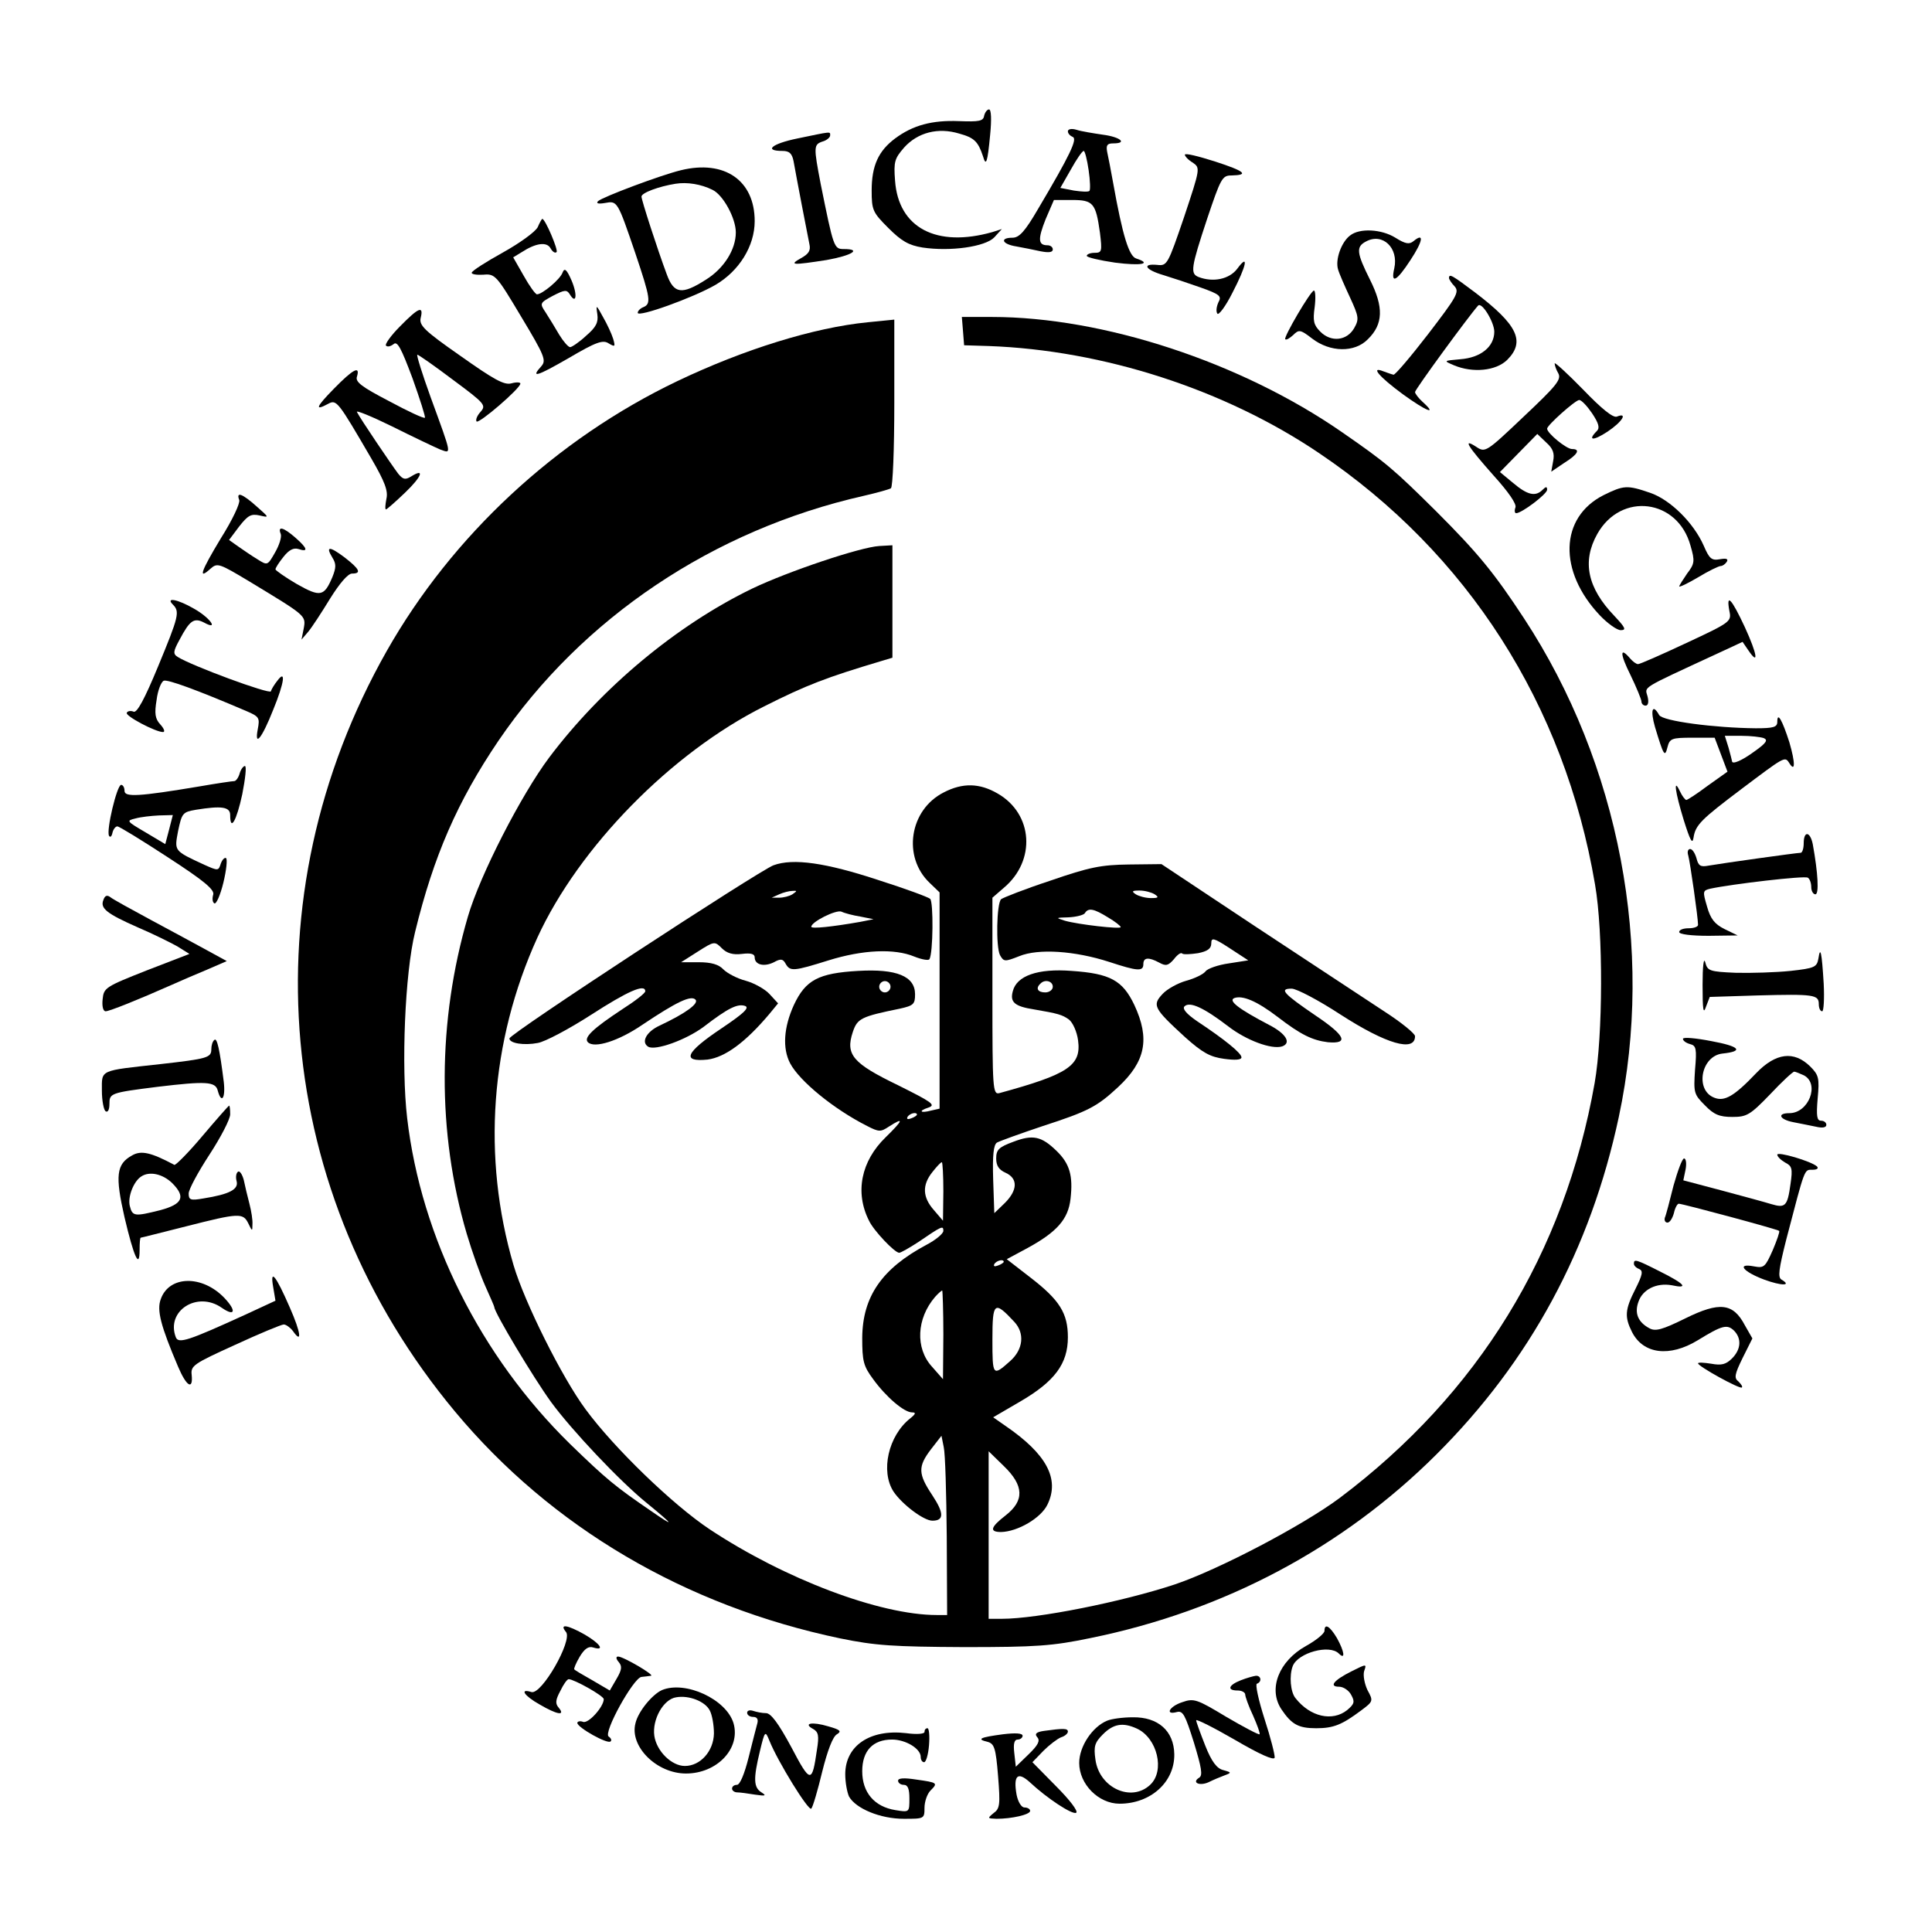
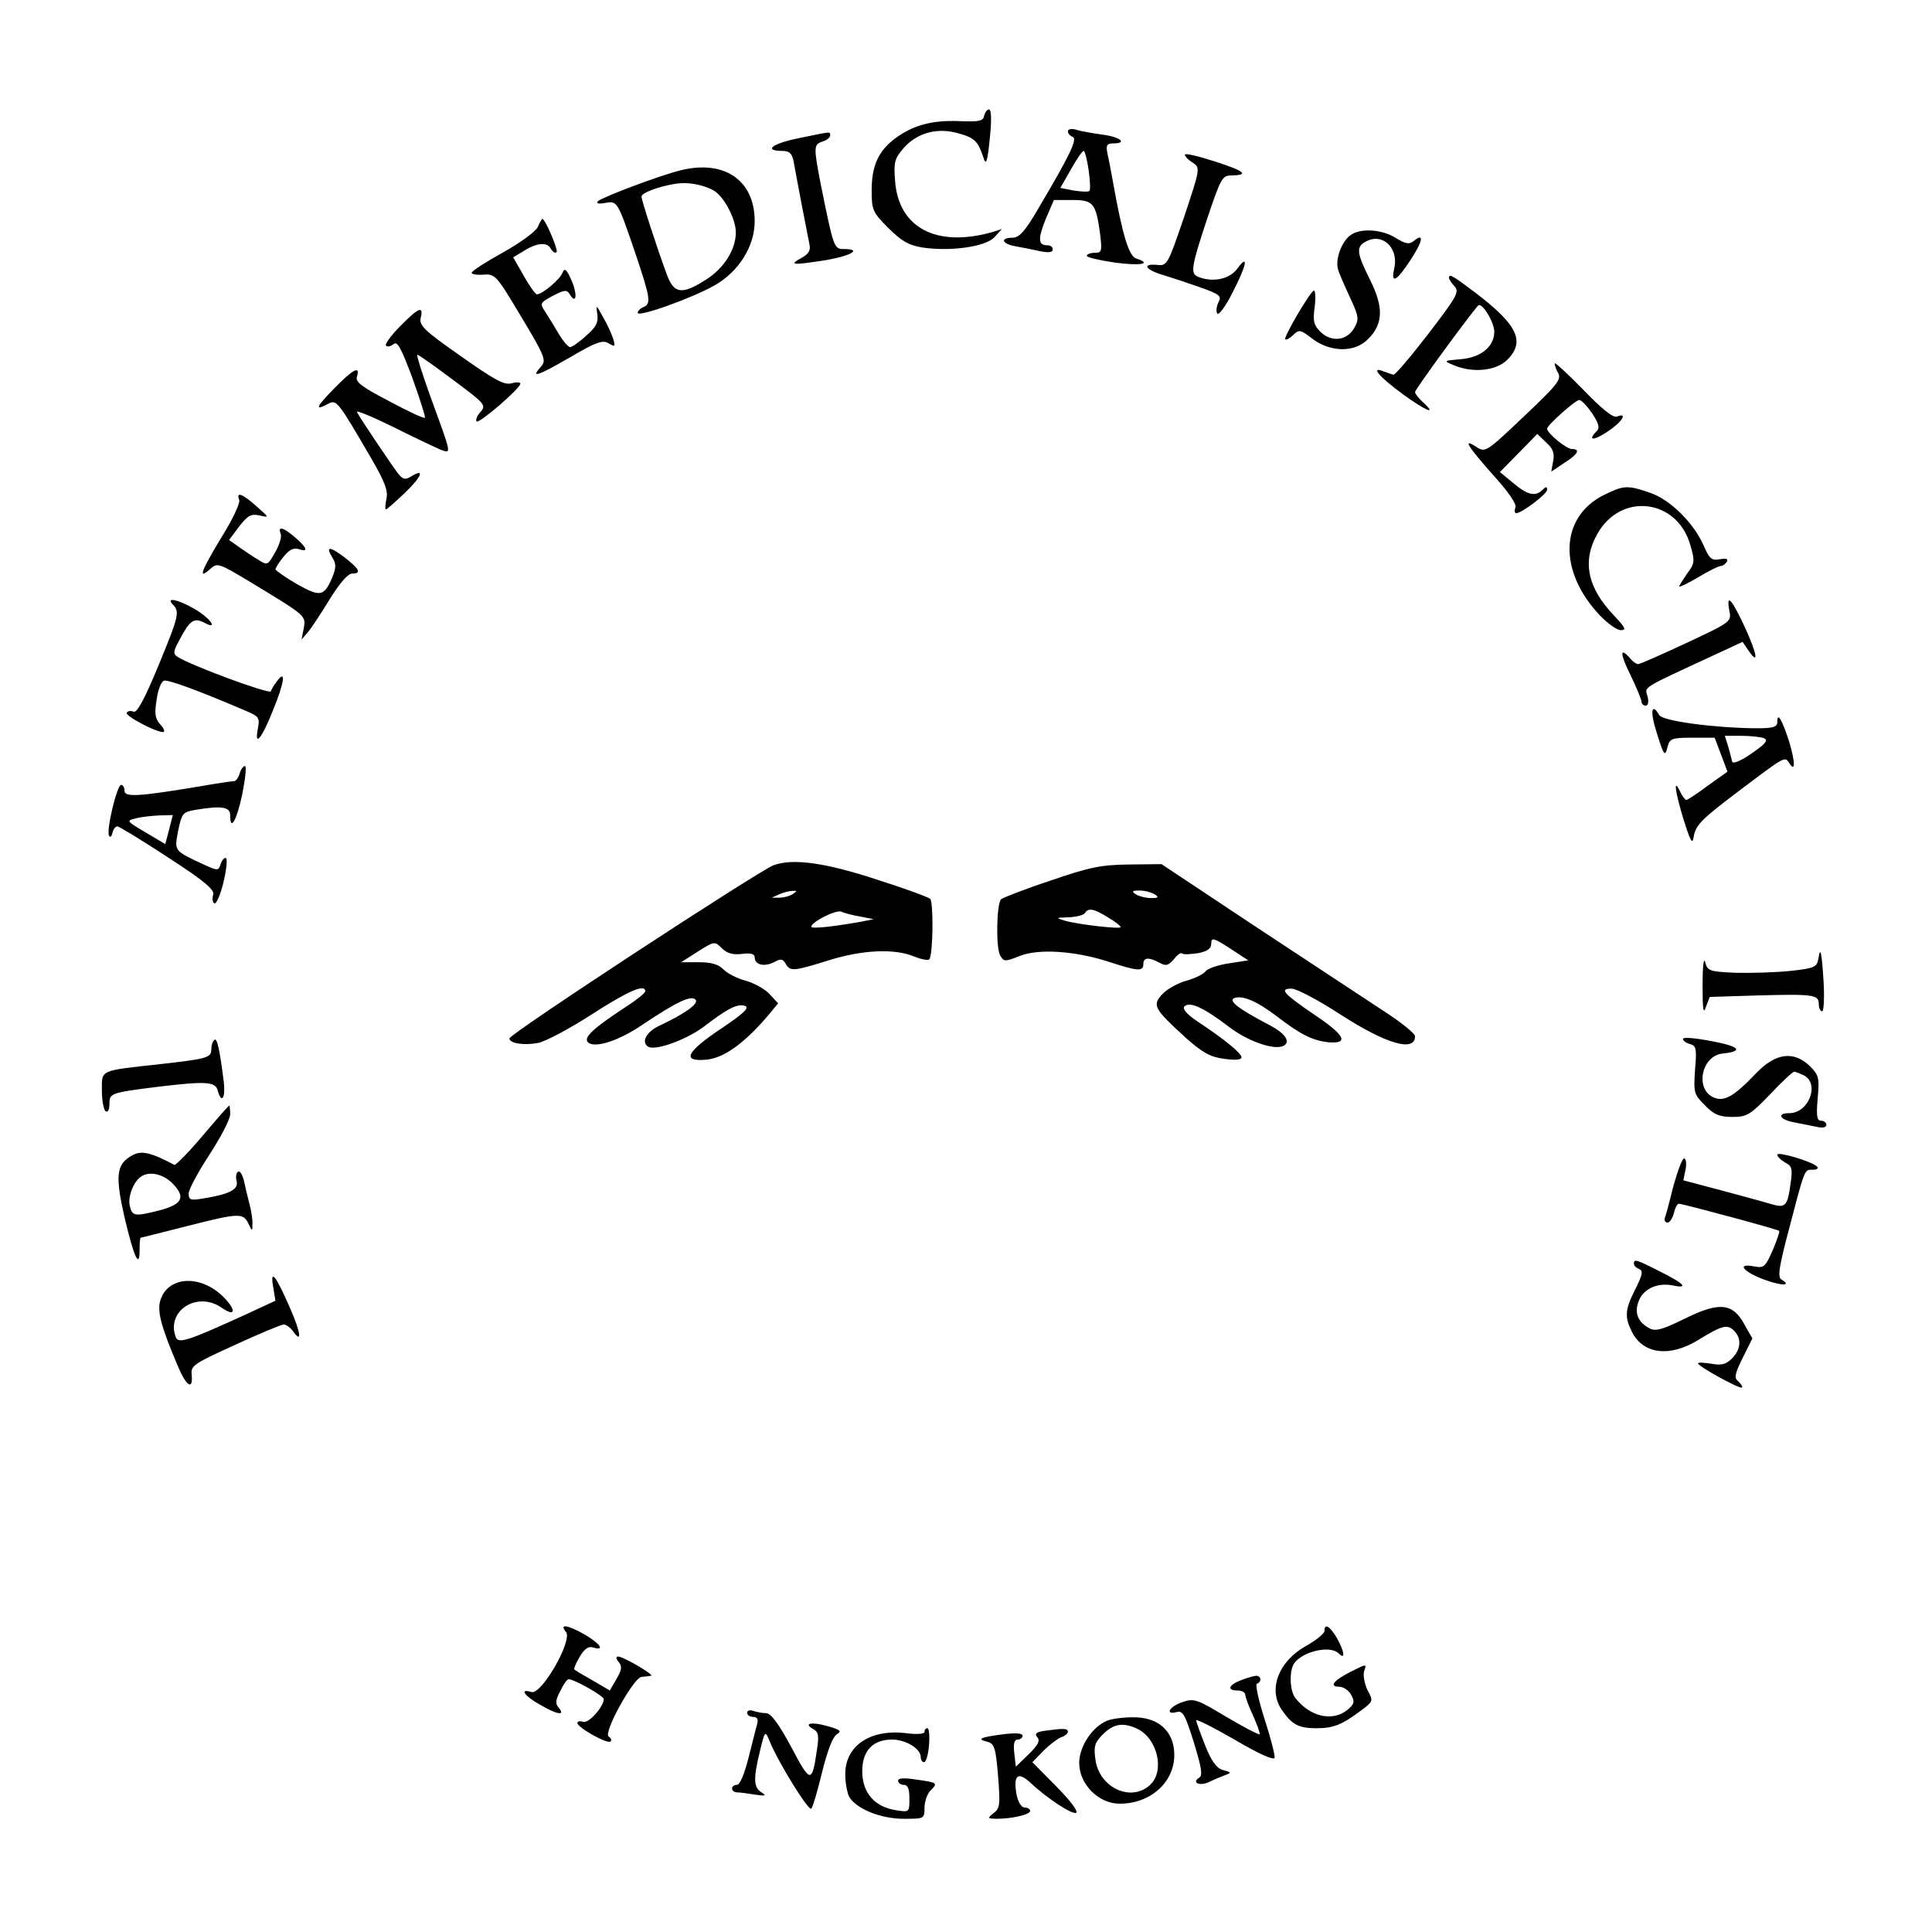
<svg xmlns="http://www.w3.org/2000/svg" version="1.0" width="512pt" height="512pt" viewBox="0 0 512 512" preserveAspectRatio="xMidYMid meet">
  <g transform="translate(0,512) scale(0.1,-0.1)" fill="#000000" stroke="none">
    <path d="M2608 4813 c-2 -14 -14 -16 -66 -14 -72 3 -123 -11 -170 -46 -44 -33 -62 -72 -62 -138 0 -52 3 -58 44 -99 35 -35 54 -46 91 -52 74 -11 166 2 190 27 l20 22 -25 -8 c-148 -42 -249 11 -258 136 -4 51 -1 59 24 88 36 40 90 54 146 37 40 -11 50 -21 63 -60 8 -28 12 -18 19 57 4 40 3 67 -3 67 -5 0 -11 -8 -13 -17z" />
    <path d="M2830 4772 c0 -6 6 -12 13 -15 13 -5 -8 -49 -91 -189 -36 -62 -51 -78 -69 -78 -34 0 -28 -17 10 -23 17 -3 47 -9 65 -13 21 -4 32 -3 32 5 0 6 -6 11 -14 11 -25 0 -26 16 -5 69 l22 51 48 0 c56 0 63 -8 74 -87 6 -49 5 -53 -14 -53 -12 0 -21 -4 -21 -8 0 -4 34 -12 75 -18 70 -9 99 -3 56 11 -19 6 -36 60 -61 200 -6 33 -13 70 -16 83 -3 17 0 22 16 22 39 0 19 17 -27 23 -27 4 -58 9 -70 13 -13 4 -23 2 -23 -4z m55 -103 c4 -27 5 -53 2 -55 -3 -3 -21 -2 -41 1 l-36 7 28 49 c15 27 30 49 34 49 3 0 9 -23 13 -51z" />
    <path d="M2113 4753 c-68 -14 -90 -33 -39 -33 18 0 25 -7 29 -27 8 -45 37 -196 42 -220 4 -17 -2 -26 -22 -37 -34 -19 -22 -19 68 -5 67 12 94 29 45 29 -26 0 -27 4 -61 172 -19 99 -19 105 5 113 11 3 20 11 20 16 0 11 5 11 -87 -8z" />
    <path d="M3140 4710 c0 -4 9 -14 21 -21 20 -14 20 -15 -23 -144 -43 -126 -45 -130 -71 -127 -42 4 -32 -13 16 -27 23 -7 68 -22 99 -33 51 -18 56 -23 47 -39 -5 -11 -7 -24 -3 -30 3 -6 22 19 40 55 38 73 44 106 13 64 -21 -28 -64 -37 -103 -22 -22 9 -20 24 23 154 36 107 40 115 64 115 48 1 37 11 -43 37 -44 14 -80 23 -80 18z" />
    <path d="M1805 4669 c-54 -13 -208 -71 -220 -82 -6 -6 0 -8 18 -5 33 6 33 7 81 -134 40 -119 42 -133 21 -142 -8 -3 -15 -10 -15 -15 0 -13 147 40 206 74 63 37 104 103 104 169 0 108 -80 163 -195 135z m83 -52 c28 -13 62 -75 62 -113 0 -45 -31 -95 -79 -125 -64 -41 -85 -38 -104 14 -25 67 -67 197 -67 206 0 10 46 27 90 34 31 5 68 -1 98 -16z" />
    <path d="M1425 4518 c-6 -12 -47 -42 -92 -67 -45 -25 -83 -49 -83 -54 0 -4 14 -6 31 -5 31 3 35 -2 100 -111 62 -103 67 -116 54 -131 -30 -33 -13 -28 72 21 73 43 91 49 106 39 17 -10 18 -9 12 12 -4 13 -16 39 -27 58 -18 33 -19 34 -15 7 3 -21 -3 -34 -30 -57 -18 -17 -38 -30 -42 -30 -5 0 -18 15 -29 33 -11 19 -27 45 -36 59 -16 24 -16 25 19 44 31 16 37 17 45 4 17 -28 21 -2 5 36 -13 30 -19 35 -24 22 -6 -18 -54 -58 -68 -58 -4 0 -20 22 -35 49 l-28 49 23 14 c37 24 66 28 76 10 5 -9 12 -14 16 -10 5 5 -30 88 -38 88 -1 0 -7 -10 -12 -22z" />
    <path d="M3578 4496 c-23 -17 -40 -64 -32 -90 3 -11 18 -45 32 -75 23 -50 24 -57 11 -80 -19 -34 -61 -39 -90 -10 -18 18 -20 29 -15 65 3 24 2 44 -2 44 -9 -1 -81 -124 -76 -129 3 -3 12 3 21 11 15 15 19 15 50 -9 48 -37 113 -38 148 -2 41 40 42 85 6 157 -36 72 -38 88 -11 102 44 24 87 -17 75 -71 -10 -43 6 -35 43 22 33 50 37 74 8 50 -11 -9 -21 -8 -48 9 -37 23 -95 26 -120 6z" />
    <path d="M3840 4383 c0 -3 7 -14 15 -22 13 -15 5 -28 -70 -126 -47 -61 -88 -109 -92 -108 -5 1 -16 5 -27 9 -35 14 -12 -14 52 -61 62 -45 93 -57 52 -20 -11 10 -20 22 -20 26 0 7 142 201 167 229 10 11 43 -44 43 -69 0 -40 -36 -69 -90 -73 -45 -4 -45 -4 -17 -16 50 -21 111 -15 141 14 49 49 28 93 -85 179 -60 45 -69 51 -69 38z" />
    <path d="M1060 4255 c-24 -24 -41 -48 -37 -51 4 -4 12 -2 20 4 10 9 20 -10 50 -90 20 -56 35 -103 33 -105 -2 -3 -45 17 -95 44 -73 38 -90 51 -85 65 9 30 -10 20 -61 -32 -48 -49 -52 -60 -15 -40 22 12 26 6 114 -145 36 -62 45 -86 40 -107 -3 -16 -4 -28 -1 -28 2 0 25 20 50 44 45 43 54 67 16 43 -15 -9 -21 -8 -34 8 -18 24 -100 145 -109 163 -4 6 38 -11 93 -38 56 -28 113 -55 127 -61 31 -11 33 -20 -25 139 -22 61 -38 112 -35 112 3 0 46 -30 95 -67 85 -63 88 -67 72 -85 -9 -10 -13 -21 -10 -25 7 -6 114 86 116 100 1 4 -10 5 -24 1 -19 -5 -46 10 -135 73 -96 67 -110 81 -105 101 8 33 -6 27 -55 -23z" />
-     <path d="M2552 4243 l3 -38 65 -2 c304 -11 626 -115 876 -284 393 -265 650 -666 731 -1143 22 -126 21 -401 -1 -526 -80 -452 -309 -824 -676 -1100 -98 -73 -321 -190 -437 -229 -139 -46 -364 -91 -458 -91 l-35 0 0 222 0 222 40 -39 c54 -52 55 -92 5 -131 -40 -31 -44 -44 -12 -44 44 1 106 37 123 73 33 68 -3 134 -111 208 l-33 23 72 42 c91 53 126 100 126 170 0 64 -22 99 -100 159 l-62 48 54 29 c79 43 109 77 115 131 7 61 -2 93 -37 127 -40 39 -63 44 -115 24 -38 -14 -45 -21 -45 -44 0 -19 7 -30 25 -38 33 -15 32 -46 -2 -80 l-28 -27 -3 89 c-2 65 1 92 10 98 7 4 62 24 122 44 120 39 143 51 199 103 73 68 85 128 43 218 -31 65 -64 83 -166 90 -90 7 -146 -13 -156 -54 -8 -29 5 -40 56 -48 64 -11 75 -14 93 -27 10 -8 21 -32 24 -55 9 -67 -26 -90 -209 -140 -17 -4 -18 13 -18 257 l0 261 30 26 c86 72 78 196 -16 250 -48 28 -93 29 -143 3 -91 -46 -110 -171 -37 -240 l26 -25 0 -286 0 -287 -22 -5 c-30 -8 -35 -1 -7 8 20 7 7 15 -81 59 -120 58 -140 81 -120 141 12 36 22 41 125 62 36 8 40 12 40 38 0 48 -49 68 -151 62 -105 -6 -139 -24 -170 -90 -27 -59 -31 -115 -10 -155 25 -47 115 -121 204 -166 31 -16 36 -16 57 -2 42 27 39 18 -8 -28 -65 -63 -82 -146 -44 -221 12 -26 68 -85 80 -85 4 0 27 13 50 28 63 43 67 45 67 30 0 -7 -20 -24 -45 -37 -118 -63 -169 -137 -170 -246 0 -62 3 -75 29 -110 34 -47 82 -88 103 -88 11 0 10 -4 -5 -16 -58 -46 -79 -140 -44 -194 23 -34 80 -77 103 -77 31 0 31 20 0 67 -38 57 -39 76 -4 122 l28 36 6 -30 c4 -17 7 -123 8 -237 l1 -208 -27 0 c-152 0 -404 96 -602 227 -98 65 -254 216 -329 318 -63 85 -162 284 -191 382 -84 286 -62 593 63 868 110 240 355 490 601 613 113 57 166 77 310 120 l30 9 0 149 0 149 -35 -2 c-50 -3 -241 -67 -337 -113 -200 -97 -398 -262 -538 -448 -74 -99 -183 -311 -215 -421 -81 -277 -82 -573 -3 -841 14 -47 36 -109 49 -138 13 -29 24 -54 24 -56 0 -14 103 -186 150 -251 54 -74 183 -211 255 -269 72 -59 75 -65 10 -20 -95 65 -117 83 -214 177 -237 232 -395 547 -432 864 -16 137 -6 384 21 493 49 201 112 346 221 507 222 326 570 559 968 649 35 8 67 17 72 20 5 3 9 104 9 226 l0 221 -70 -7 c-143 -14 -329 -72 -505 -156 -322 -154 -597 -410 -770 -715 -370 -653 -300 -1439 181 -2016 255 -306 610 -515 1021 -601 93 -19 139 -22 328 -23 192 0 234 3 335 24 354 72 668 239 916 486 249 248 409 544 484 895 95 445 2 935 -251 1321 -80 122 -123 174 -233 284 -114 113 -133 129 -250 210 -267 185 -632 305 -927 305 l-80 0 3 -37z m-192 -1738 c0 -8 -7 -15 -15 -15 -8 0 -15 7 -15 15 0 8 7 15 15 15 8 0 15 -7 15 -15z m430 0 c0 -8 -9 -15 -20 -15 -20 0 -26 11 -13 23 12 13 33 7 33 -8z m-360 -339 c0 -2 -7 -7 -16 -10 -8 -3 -12 -2 -9 4 6 10 25 14 25 6z m70 -203 l-1 -78 -24 28 c-30 34 -32 66 -4 101 11 14 22 26 25 26 2 0 4 -35 4 -77z m160 -187 c0 -2 -7 -7 -16 -10 -8 -3 -12 -2 -9 4 6 10 25 14 25 6z m-160 -193 l-1 -118 -29 33 c-45 49 -41 128 8 185 8 9 17 17 19 17 1 0 3 -53 3 -117z m188 34 c28 -30 24 -73 -11 -104 -46 -41 -47 -40 -47 57 0 100 5 104 58 47z" />
    <path d="M4120 4157 c0 -5 4 -17 10 -27 8 -16 -6 -33 -92 -114 -100 -95 -102 -96 -126 -80 -37 24 -23 2 46 -76 39 -43 62 -76 58 -85 -3 -8 -2 -15 2 -15 15 0 82 51 82 62 0 9 -3 9 -12 0 -19 -19 -40 -14 -78 18 l-35 29 49 50 50 51 24 -23 c18 -16 22 -29 18 -49 l-5 -28 34 23 c37 23 44 37 21 37 -15 0 -66 42 -66 54 0 9 74 75 85 76 6 0 21 -16 34 -35 18 -27 21 -39 13 -47 -26 -26 -10 -27 28 -2 39 26 55 52 25 40 -10 -4 -40 20 -90 72 -41 42 -75 73 -75 69z" />
    <path d="M4250 3808 c-117 -59 -121 -202 -10 -319 20 -21 45 -39 55 -39 16 0 12 7 -17 38 -71 74 -86 144 -45 217 63 112 213 93 247 -31 12 -41 11 -48 -9 -74 -11 -16 -21 -32 -21 -34 0 -3 23 8 50 24 28 17 55 30 60 30 5 0 12 5 16 11 5 8 -1 10 -18 7 -22 -4 -28 1 -43 36 -27 61 -89 122 -142 140 -61 21 -70 20 -123 -6z" />
    <path d="M634 3795 c3 -8 -18 -53 -49 -102 -53 -88 -61 -111 -27 -80 18 16 23 14 103 -34 150 -91 150 -90 144 -124 l-6 -30 18 21 c10 12 36 52 58 88 25 40 47 66 58 66 26 0 20 12 -20 43 -40 30 -51 30 -32 -1 10 -16 10 -26 0 -51 -22 -52 -32 -54 -94 -19 -31 18 -56 36 -57 39 0 4 9 18 21 33 15 19 27 25 40 21 27 -9 24 2 -8 30 -32 28 -48 32 -39 10 3 -8 -4 -30 -15 -49 -20 -35 -20 -35 -47 -18 -15 9 -38 25 -51 34 l-24 17 27 36 c23 29 31 34 54 29 26 -6 26 -6 -8 24 -38 34 -55 40 -46 17z" />
    <path d="M458 3518 c19 -19 16 -31 -39 -164 -36 -87 -56 -124 -65 -120 -7 3 -16 2 -18 -3 -5 -8 76 -51 96 -51 6 0 3 9 -7 20 -14 15 -16 29 -10 65 3 25 12 48 19 51 10 4 87 -24 218 -80 35 -15 37 -18 31 -49 -9 -48 11 -24 41 52 30 73 34 108 11 77 -8 -10 -16 -23 -17 -28 -3 -9 -211 68 -247 91 -13 8 -12 15 5 46 27 51 38 59 65 45 40 -22 16 13 -27 37 -43 25 -76 31 -56 11z" />
    <path d="M4583 3501 c6 -28 4 -30 -114 -85 -66 -31 -123 -56 -128 -56 -5 0 -14 7 -21 15 -28 33 -27 12 1 -44 16 -33 29 -65 29 -70 0 -6 5 -11 11 -11 7 0 9 10 5 25 -7 26 -20 18 181 111 l71 33 15 -22 c29 -43 24 -11 -9 61 -35 75 -50 92 -41 43z" />
    <path d="M4386 3193 c23 -76 26 -81 33 -53 6 23 11 25 66 25 l59 0 17 -45 17 -45 -52 -37 c-28 -21 -54 -38 -57 -38 -3 0 -11 10 -17 23 -18 38 -13 -1 10 -76 17 -54 23 -66 26 -47 5 34 21 49 127 129 113 85 115 87 126 70 17 -28 17 -1 1 54 -19 59 -32 82 -32 54 0 -14 -10 -17 -57 -17 -109 1 -247 19 -256 35 -18 32 -24 13 -11 -32z m288 -29 c12 -5 7 -13 -24 -35 -34 -25 -60 -36 -60 -26 0 1 -4 17 -9 35 l-10 32 44 0 c24 0 50 -3 59 -6z" />
    <path d="M635 3070 c-3 -11 -10 -20 -14 -20 -5 0 -46 -6 -92 -14 -161 -27 -199 -29 -199 -12 0 9 -4 16 -9 16 -11 0 -40 -121 -32 -135 3 -5 7 -2 9 8 2 9 8 17 13 17 5 0 65 -37 134 -82 97 -63 124 -86 120 -99 -3 -10 -2 -20 3 -23 5 -3 16 22 24 55 8 33 11 62 7 65 -4 2 -10 -4 -14 -15 -6 -19 -7 -19 -43 -3 -82 38 -80 36 -70 90 10 47 12 50 47 56 68 11 91 8 91 -14 0 -45 17 -15 32 55 8 41 12 75 7 75 -4 0 -11 -9 -14 -20z m-187 -149 l-10 -38 -52 31 c-51 30 -52 31 -27 37 14 4 42 7 62 8 l37 1 -10 -39z" />
-     <path d="M4780 2885 c0 -14 -4 -25 -8 -25 -10 0 -203 -27 -244 -34 -21 -4 -27 -1 -32 19 -4 14 -11 25 -17 25 -6 0 -8 -8 -5 -17 5 -18 26 -165 26 -184 0 -5 -11 -9 -25 -9 -14 0 -25 -4 -25 -10 0 -6 32 -10 78 -10 l77 1 -35 17 c-26 13 -37 27 -46 59 -12 41 -12 43 9 48 56 12 250 35 258 29 5 -3 9 -14 9 -25 0 -10 5 -19 11 -19 10 0 7 56 -7 133 -7 34 -24 36 -24 2z" />
    <path d="M2050 2827 c-38 -14 -700 -447 -700 -459 0 -13 39 -19 75 -12 19 3 83 37 142 75 96 62 143 83 143 62 0 -5 -27 -26 -60 -47 -79 -52 -104 -76 -92 -88 17 -17 81 3 144 46 91 61 129 79 141 67 10 -10 -25 -36 -95 -69 -35 -16 -50 -44 -30 -56 19 -11 100 18 147 53 65 50 90 62 110 55 12 -5 -6 -21 -64 -60 -94 -63 -106 -89 -36 -82 46 6 100 45 164 121 l23 28 -23 25 c-12 13 -41 29 -63 35 -23 6 -49 20 -59 30 -12 13 -32 19 -65 19 l-47 0 44 28 c44 28 45 28 64 9 13 -13 29 -18 53 -15 24 3 34 0 34 -9 0 -20 25 -26 51 -13 18 10 24 9 31 -4 12 -21 21 -20 114 9 90 28 174 32 227 10 20 -8 38 -11 40 -7 10 15 11 152 2 160 -6 5 -66 27 -135 49 -142 47 -228 59 -280 40z m50 -77 c-8 -5 -24 -9 -35 -9 l-20 0 20 9 c11 5 27 9 35 9 13 1 13 0 0 -9z m180 -59 l35 -7 -35 -7 c-74 -13 -130 -19 -130 -13 0 13 66 46 80 40 8 -4 31 -10 50 -13z" />
    <path d="M2783 2786 c-67 -22 -125 -45 -130 -49 -12 -12 -14 -126 -3 -148 10 -18 13 -18 51 -3 51 21 148 14 238 -15 76 -25 91 -26 91 -6 0 18 14 19 42 4 18 -10 24 -8 39 9 9 12 19 19 22 15 3 -3 22 -2 42 1 25 5 35 12 35 26 0 16 6 15 49 -13 l49 -32 -51 -8 c-29 -4 -57 -14 -62 -21 -6 -8 -29 -19 -51 -25 -22 -6 -51 -22 -63 -35 -28 -30 -24 -38 60 -115 46 -41 66 -52 103 -57 29 -4 46 -3 46 4 0 11 -44 47 -118 96 -29 20 -39 33 -33 39 14 14 52 -4 116 -53 48 -37 115 -62 143 -53 25 9 10 34 -35 57 -80 42 -109 64 -92 71 22 8 60 -8 115 -50 61 -47 92 -62 133 -67 57 -5 46 18 -33 71 -85 58 -97 71 -63 71 13 0 72 -31 130 -69 121 -78 197 -100 197 -57 0 7 -37 37 -82 66 -46 30 -197 130 -337 222 l-253 168 -87 -1 c-73 -1 -104 -7 -208 -43z m277 -36 c12 -8 10 -10 -10 -10 -14 0 -32 5 -40 10 -12 8 -10 10 10 10 14 0 32 -5 40 -10z m-124 -61 c19 -11 34 -23 34 -26 0 -6 -113 7 -148 17 -25 8 -25 8 10 9 20 1 40 6 43 11 9 15 24 12 61 -11z" />
-     <path d="M274 2735 c-9 -22 8 -36 92 -73 40 -17 86 -40 104 -50 l32 -20 -114 -44 c-109 -43 -113 -46 -116 -76 -2 -18 1 -32 8 -32 10 0 87 31 175 70 22 10 64 28 93 40 l53 23 -53 29 c-29 16 -96 52 -148 80 -52 28 -101 55 -107 60 -9 7 -15 5 -19 -7z" />
    <path d="M4819 2580 c-4 -23 -10 -26 -74 -33 -38 -4 -104 -6 -145 -5 -70 3 -75 5 -81 28 -4 14 -7 -11 -7 -60 0 -67 2 -79 9 -58 l10 26 127 4 c149 4 162 2 162 -23 0 -11 4 -19 9 -19 4 0 6 33 4 73 -5 84 -9 101 -14 67z" />
    <path d="M4460 2367 c0 -5 8 -11 19 -14 16 -4 18 -12 13 -68 -4 -61 -3 -65 26 -94 24 -25 39 -31 73 -31 38 0 47 5 100 60 31 33 60 60 64 60 3 0 15 -5 26 -10 42 -23 12 -100 -39 -100 -34 0 -26 -17 11 -24 17 -3 44 -9 60 -12 17 -4 27 -2 27 5 0 6 -6 11 -14 11 -11 0 -13 12 -9 59 5 54 3 62 -20 85 -43 42 -91 36 -143 -18 -58 -61 -84 -76 -111 -65 -52 20 -35 111 22 117 57 6 46 19 -30 33 -41 8 -75 11 -75 6z" />
    <path d="M568 2364 c-5 -4 -8 -15 -8 -25 0 -22 -11 -25 -135 -39 -163 -18 -155 -14 -155 -70 0 -27 5 -52 10 -55 6 -4 10 5 10 19 0 29 2 30 129 46 126 15 152 14 158 -10 10 -37 21 -20 16 23 -11 88 -18 118 -25 111z" />
    <path d="M536 2109 c-37 -44 -71 -78 -74 -76 -62 33 -88 39 -112 25 -42 -23 -45 -54 -20 -164 25 -106 40 -139 40 -86 0 18 1 32 3 32 2 0 56 14 120 30 141 36 151 36 165 8 10 -21 11 -22 11 -3 1 11 -3 36 -8 55 -5 19 -12 48 -15 63 -4 15 -11 25 -15 22 -5 -3 -7 -14 -4 -25 6 -22 -19 -35 -88 -46 -34 -6 -39 -4 -39 13 0 11 25 57 55 103 30 46 55 94 55 107 0 13 -1 23 -3 23 -1 0 -33 -36 -71 -81z m-80 -124 c37 -37 28 -56 -31 -72 -68 -17 -74 -17 -81 11 -6 24 10 65 30 78 22 15 57 7 82 -17z" />
    <path d="M4710 2060 c0 -5 9 -14 21 -21 18 -9 20 -16 14 -57 -8 -59 -14 -64 -51 -53 -16 5 -75 21 -131 36 l-102 27 6 29 c3 16 1 29 -4 29 -5 0 -17 -33 -28 -72 -10 -40 -20 -79 -23 -85 -2 -7 1 -13 7 -13 6 0 13 11 17 25 3 14 9 25 13 25 10 0 263 -68 266 -72 2 -2 -6 -25 -17 -51 -20 -45 -23 -48 -50 -43 -47 9 -29 -14 27 -35 46 -17 75 -17 46 0 -10 6 -7 28 13 107 50 191 47 184 69 184 13 0 17 4 12 9 -16 14 -105 40 -105 31z" />
    <path d="M4330 1771 c0 -5 6 -11 14 -14 11 -5 9 -15 -10 -53 -28 -55 -29 -74 -9 -114 30 -59 100 -67 174 -22 65 40 78 43 96 26 21 -21 19 -50 -5 -74 -16 -16 -28 -19 -55 -14 -19 3 -35 4 -35 1 0 -8 111 -69 116 -64 3 2 -2 9 -9 16 -12 9 -10 19 11 62 l26 52 -20 35 c-31 59 -67 63 -158 18 -61 -30 -79 -35 -95 -26 -30 16 -40 40 -29 70 11 33 48 51 88 44 46 -10 36 3 -30 36 -65 33 -70 34 -70 21z" />
    <path d="M724 1709 l6 -36 -82 -38 c-147 -67 -175 -77 -182 -59 -27 70 57 124 122 78 35 -24 39 -8 7 26 -59 62 -147 60 -169 -3 -11 -29 0 -71 46 -179 22 -52 40 -63 36 -22 -3 25 5 30 115 80 65 30 123 54 129 54 6 0 17 -8 24 -17 25 -36 22 -6 -8 62 -37 85 -53 105 -44 54z" />
    <path d="M1500 795 c18 -22 -65 -168 -92 -159 -32 10 -19 -10 22 -33 46 -27 69 -31 51 -9 -10 11 -9 21 4 45 8 17 18 31 22 31 14 0 93 -44 93 -53 0 -20 -41 -66 -55 -60 -8 3 -15 1 -15 -3 0 -12 80 -57 88 -49 4 3 1 9 -5 13 -15 10 66 156 87 158 8 1 20 2 25 3 12 1 -73 51 -87 51 -6 0 -6 -6 2 -15 9 -11 8 -20 -6 -44 l-18 -31 -46 27 c-25 14 -47 27 -48 29 -2 1 4 16 14 33 13 22 24 29 36 25 32 -10 19 10 -22 34 -46 26 -69 30 -50 7z" />
    <path d="M3510 798 c0 -7 -22 -25 -49 -40 -72 -40 -101 -114 -65 -168 27 -40 45 -50 92 -50 46 0 68 9 119 47 32 24 33 25 17 54 -8 17 -12 39 -9 50 7 20 7 20 -33 0 -48 -24 -61 -41 -33 -41 11 0 26 -10 32 -22 10 -18 8 -24 -11 -40 -39 -31 -98 -18 -137 32 -13 16 -17 59 -7 85 14 35 97 58 122 33 18 -18 15 5 -5 41 -19 32 -33 40 -33 19z" />
-     <path d="M3288 667 c-33 -13 -37 -27 -8 -27 11 0 20 -5 20 -11 0 -5 9 -31 21 -56 11 -25 19 -47 17 -49 -2 -2 -42 19 -88 46 -78 47 -86 50 -117 39 -34 -11 -47 -35 -14 -26 16 4 22 -8 45 -81 20 -66 24 -87 14 -93 -21 -13 1 -23 25 -12 12 6 31 14 42 18 19 7 19 8 -3 14 -17 4 -31 22 -48 65 -13 33 -24 63 -24 67 0 4 46 -19 103 -52 65 -38 103 -55 105 -47 1 7 -11 54 -27 103 -16 50 -25 92 -20 93 14 5 11 22 -3 21 -7 -1 -25 -6 -40 -12z" />
-     <path d="M1754 641 c-26 -12 -63 -57 -70 -88 -16 -61 56 -133 134 -133 82 0 145 66 126 133 -19 64 -128 114 -190 88z m127 -54 c6 -11 11 -38 11 -61 -1 -47 -36 -86 -77 -86 -35 0 -75 39 -81 80 -6 43 24 97 58 102 34 6 77 -11 89 -35z" />
+     <path d="M3288 667 c-33 -13 -37 -27 -8 -27 11 0 20 -5 20 -11 0 -5 9 -31 21 -56 11 -25 19 -47 17 -49 -2 -2 -42 19 -88 46 -78 47 -86 50 -117 39 -34 -11 -47 -35 -14 -26 16 4 22 -8 45 -81 20 -66 24 -87 14 -93 -21 -13 1 -23 25 -12 12 6 31 14 42 18 19 7 19 8 -3 14 -17 4 -31 22 -48 65 -13 33 -24 63 -24 67 0 4 46 -19 103 -52 65 -38 103 -55 105 -47 1 7 -11 54 -27 103 -16 50 -25 92 -20 93 14 5 11 22 -3 21 -7 -1 -25 -6 -40 -12" />
    <path d="M1980 581 c0 -6 7 -11 16 -11 10 0 14 -6 11 -17 -3 -10 -13 -51 -23 -90 -11 -44 -23 -73 -31 -73 -7 0 -13 -4 -13 -10 0 -5 6 -10 14 -10 7 0 29 -3 47 -6 28 -4 31 -3 17 6 -21 13 -22 36 -4 110 13 54 14 54 25 27 22 -55 104 -188 111 -180 4 4 17 48 29 98 14 56 28 93 39 99 13 8 9 12 -23 21 -43 13 -68 8 -40 -7 14 -8 16 -18 10 -55 -13 -90 -17 -90 -68 7 -34 63 -54 90 -67 90 -10 0 -25 3 -34 6 -9 3 -16 1 -16 -5z" />
    <path d="M2934 560 c-39 -16 -74 -68 -74 -112 0 -56 51 -108 107 -108 82 0 146 57 145 131 -1 62 -43 99 -110 98 -26 0 -56 -4 -68 -9z m79 -21 c54 -25 75 -112 35 -149 -50 -47 -135 -8 -145 67 -5 35 -2 45 20 67 28 28 53 32 90 15z" />
    <path d="M2450 530 c0 -5 -20 -7 -49 -3 -95 11 -161 -33 -161 -109 0 -22 5 -48 10 -59 18 -32 83 -59 145 -59 54 0 55 0 55 29 0 16 7 37 16 46 20 20 19 21 -38 29 -32 5 -48 4 -48 -3 0 -6 7 -11 15 -11 11 0 15 -11 15 -36 0 -37 0 -37 -37 -31 -56 9 -88 47 -88 103 0 54 28 84 79 84 36 0 76 -24 76 -46 0 -8 4 -14 9 -14 5 0 11 20 13 45 2 25 0 45 -4 45 -5 0 -8 -4 -8 -10z" />
    <path d="M2767 533 c-21 -3 -26 -8 -18 -17 8 -9 2 -21 -23 -45 l-34 -33 -4 36 c-3 25 0 36 9 36 7 0 13 5 13 10 0 7 -19 8 -52 4 -61 -8 -71 -13 -41 -20 18 -5 22 -16 28 -91 6 -75 5 -86 -12 -98 -17 -14 -16 -14 8 -15 40 0 89 11 89 21 0 5 -7 9 -15 9 -8 0 -17 14 -21 34 -9 51 3 62 35 33 46 -43 113 -87 123 -81 6 4 -18 35 -53 70 l-63 64 29 30 c16 16 37 32 47 36 10 3 18 10 18 15 0 9 -12 9 -63 2z" />
  </g>
</svg>